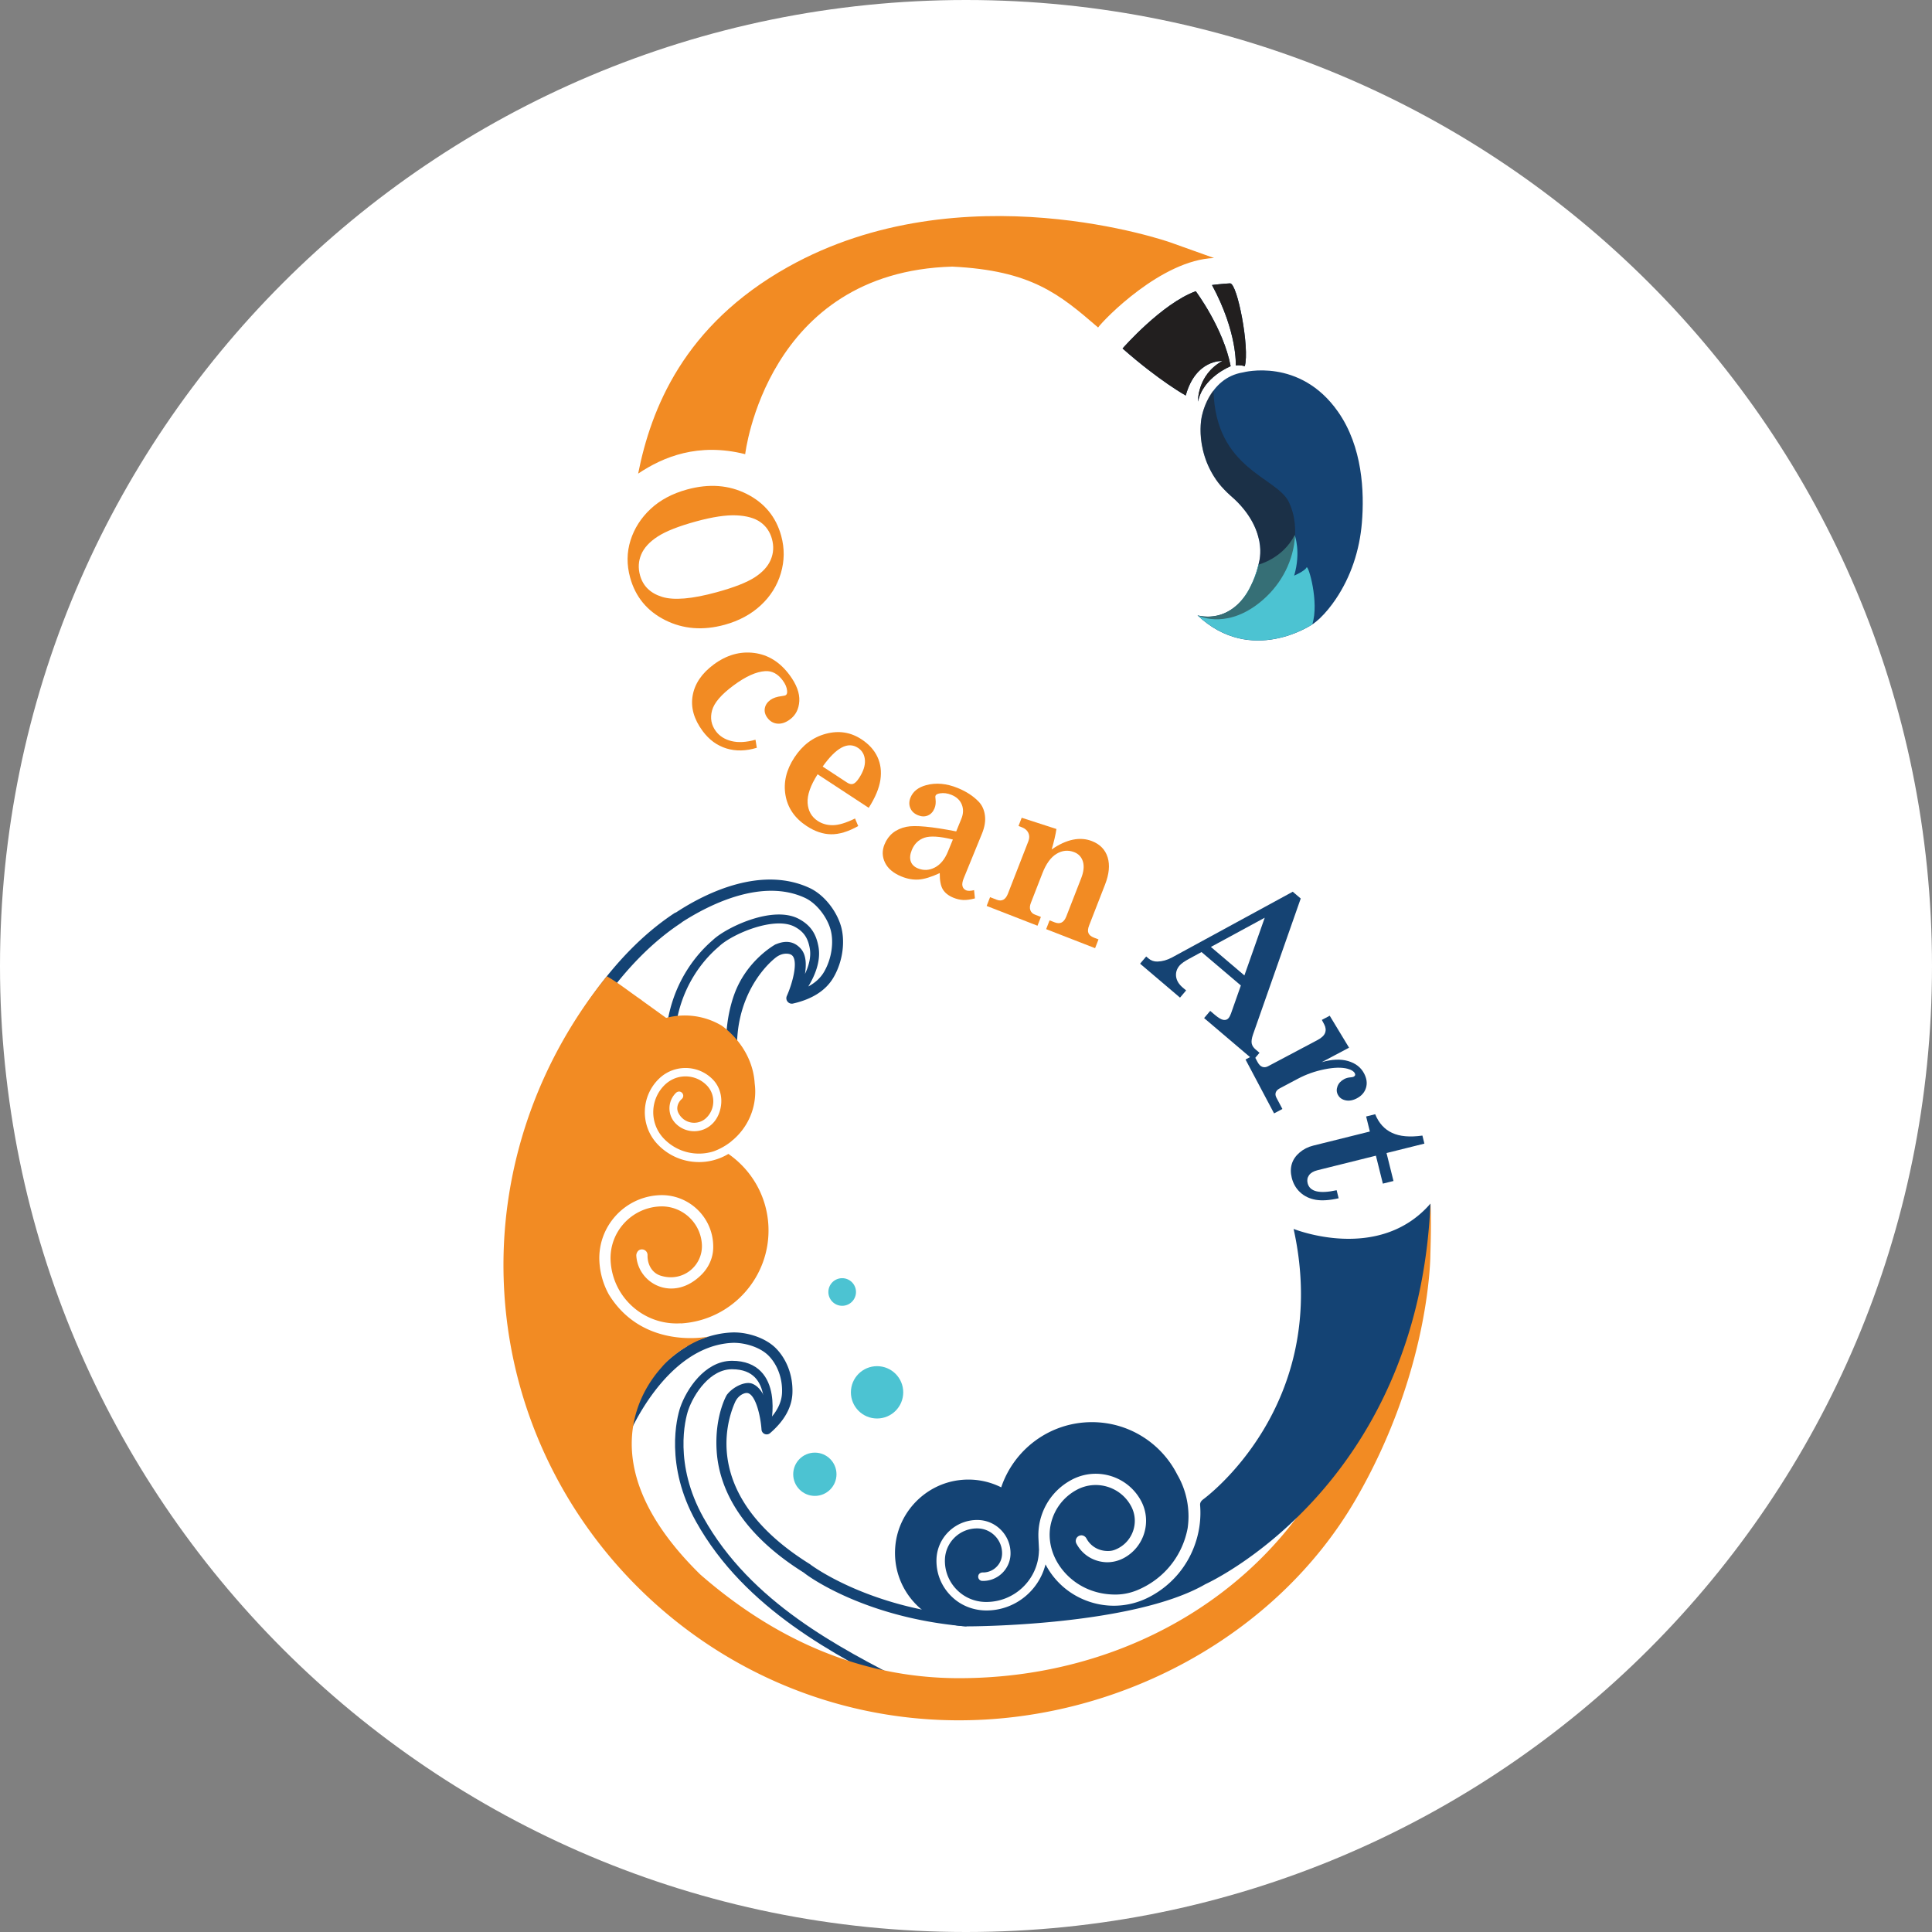
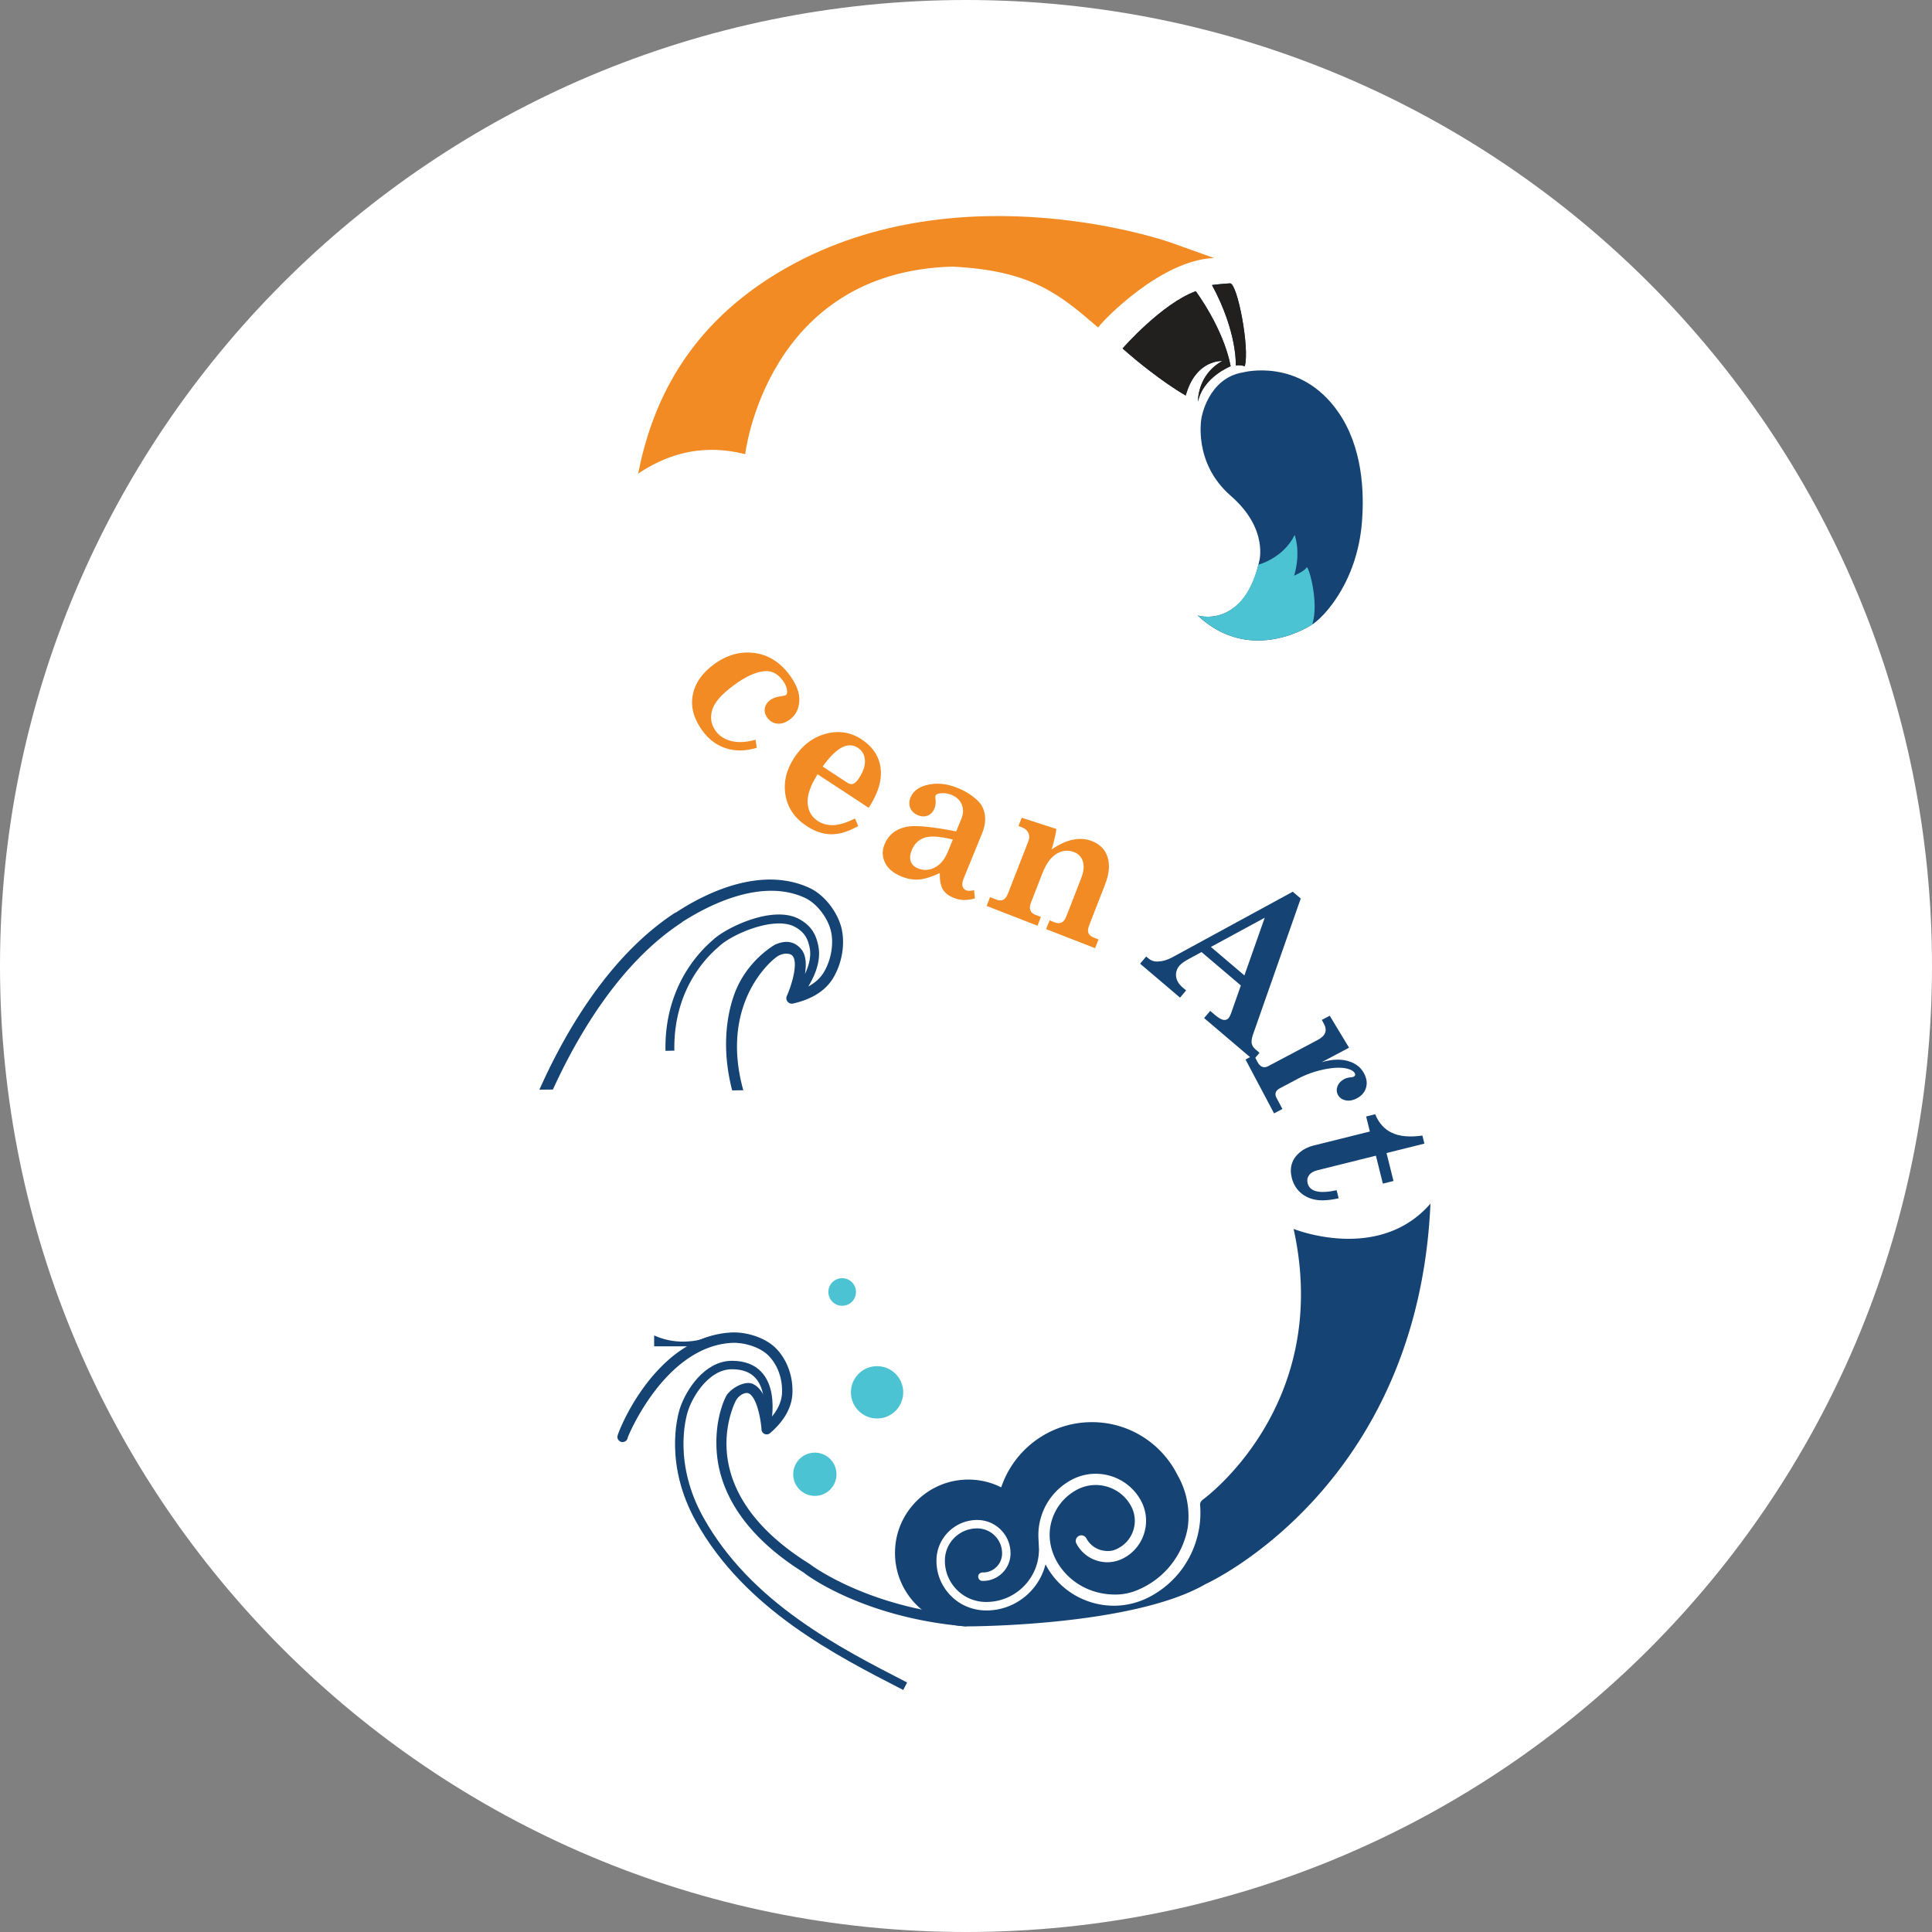
<svg xmlns="http://www.w3.org/2000/svg" data-bbox="0 0 900 900" viewBox="0 0 900 900" data-type="ugc">
  <rect x="0" y="0" width="900" height="900" fill="#808080" stroke="none" />
  <g>
    <path d="M450 900C201.47 900 0 698.53 0 450S201.47 0 450 0s450 201.47 450 450-201.47 450-450 450z" fill="#ffffff" />
    <path d="M449.77 757.61c-.07 0-.14 0-.21-.01-45.91-3.89-72.63-22.89-75.02-24.94-.01-.01-.02-.01-.02-.02-31.67-19.77-39.58-41.52-40.64-56.3-1.16-16.18 4.41-26.13 4.72-26.57.15-.2.32-.4.47-.58 2.81-3.3 8.21-5.89 11.43-4.58 5.16 2.09 7.42 9.89 8.39 15.5.04.21.31.27.44.11 3.14-3.68 4.81-7.49 4.97-11.37.29-7.02-2.31-13.31-6.27-17.33-4.03-4.09-11.57-6.24-17.12-5.95-31.23 1.66-48.43 43.61-48.48 44.1a2.424 2.424 0 0 1-4.82-.5c.22-2.17 17.68-46.56 53.04-48.44 6.93-.37 15.82 2.3 20.83 7.38 4.63 4.7 8.01 12.17 7.66 20.92-.27 6.61-3.77 12.86-10.41 18.58-.69.6-1.67.75-2.51.4a2.398 2.398 0 0 1-1.48-2.07c-.42-6.16-2.57-15.46-6.05-16.87-.8-.32-1.73-.13-2.66.31-1.65.78-2.9 2.21-3.64 3.88-4.19 9.43-15.05 44.3 34.87 75.36.12.07.23.16.33.25.22.19 26.51 19.95 72.2 23.87 1.21.1 2.29 1 2.39 2.21.12 1.49-1.03 2.66-2.41 2.66z" fill="#144374" />
    <path d="M522.93 162.34s18.25-20.91 34.1-26.68c0 0 12.85 17.11 16.26 34.93 0 0-12.89 5.1-15.21 16.51 0 0-.53-12.37 11.32-18.93 0 0-12.36-.87-17.04 16.07 0-.01-12.07-6.62-29.43-21.9z" fill="#154373" />
    <path d="M564.6 132.77s4.98-.61 8.4-.77c3.42-.16 9.25 30.27 6.86 38.62 0 0-1.81-.71-4.19-.38-.01.01.9-15.28-11.07-37.47z" fill="#154373" />
    <path d="M522.93 162.34s18.25-20.91 34.1-26.68c0 0 12.85 17.11 16.26 34.93 0 0-12.89 5.1-15.21 16.51 0 0-.53-12.37 11.32-18.93 0 0-12.36-.87-17.04 16.07 0-.01-12.07-6.62-29.43-21.9z" fill="#221f1f" />
    <path d="M564.6 132.77s4.98-.61 8.4-.77c3.42-.16 9.25 30.27 6.86 38.62 0 0-1.81-.71-4.19-.38-.01.01.9-15.28-11.07-37.47z" fill="#221f1f" />
    <path d="M357.06 663.79s6.55-27.92-16.07-27.91c-11.48.01-19.5 12.47-22.21 20.29-1.6 4.6-7.02 26.24 7.18 51.71 22.48 40.3 64.45 61.56 95.7 77.63" fill="none" stroke="#144374" stroke-width="3.933" stroke-miterlimit="10" />
    <path d="M391.71 431.29c-2.14-7.19-7.93-14.55-14.56-17.63-22.06-10.25-47.53 1.71-62.21 11.38-.26.08-.51.18-.75.33-29.57 19.48-50.08 53.47-62.92 82.25l6.29-.07c12.62-27.59 32.23-59.5 59.66-77.57.18-.12.33-.25.47-.4 13.64-8.8 37.74-20.4 57.31-11.31 5.3 2.47 10.1 8.67 11.82 14.47 1.7 5.68.76 13.66-2.97 20.04-1.61 2.75-4.06 5.01-7.31 6.76 2.86-4.69 6-11.7 4.73-18.56-1-5.41-3.21-9.78-9.16-12.93-12.19-6.46-33.74 4-39.83 9.67-2.07 1.92-22.96 18.41-22.27 51.8l4.14-.09c-.65-31.59 19.02-46.89 20.95-48.68 6.21-5.78 25.68-14.02 35.08-9.04 4.77 2.53 6.27 5.91 7.03 10.01.75 4.07-.51 8.37-2.23 12 .7-4.34.61-8.86-1.86-11.69-3.36-3.85-7.45-3.85-11.4-2.26-.25.1-.5.17-.72.31-.49.3-13.35 7.54-18.98 23.23-3.61 10.07-5.88 25.57-.95 44.64l5.19-.06c-9.98-35.91 8.12-56.34 15.12-61.82 1.5-1.18 3.36-1.91 5.27-1.8 1.06.06 1.99.35 2.58 1.04 2.53 3.02-.05 12.73-2.7 18.66-.39.88-.26 1.91.36 2.65a2.54 2.54 0 0 0 2.53.87c8.99-2.04 15.33-6.12 18.84-12.13 4.65-7.96 5.43-17.42 3.45-24.07z" fill="#144374" />
    <path d="M318.88 624.97c-5.04.12-9.84-.92-14.15-2.87v5.07h24.63v-4.2c-2 .74-4.68 1.86-10.48 2z" fill="#154373" />
    <path fill="#4cc3d2" d="M398.75 601.86a6.43 6.43 0 1 1-12.86 0 6.43 6.43 0 0 1 12.86 0z" />
    <path fill="#4cc3d2" d="M420.76 648.6c0 6.732-5.458 12.19-12.19 12.19-6.732 0-12.19-5.458-12.19-12.19 0-6.732 5.458-12.19 12.19-12.19 6.732 0 12.19 5.458 12.19 12.19z" />
    <path fill="#4cc3d2" d="M389.67 686.77c0 5.567-4.513 10.08-10.08 10.08s-10.08-4.513-10.08-10.08 4.513-10.08 10.08-10.08 10.08 4.513 10.08 10.08z" />
    <path fill="#144374" d="M640.57 604.62z" />
    <path d="M623.31 191.81c-17.83-25.46-44.18-18.35-44.18-18.35-16.34 2.6-19.41 21.09-19.41 21.09s-4.22 20.89 13.62 36.42c17.85 15.52 13.19 30.75 13.19 30.75-2.68 12.21-7.63 18.67-12.68 22.04-.14.1-.28.19-.42.28-.08.05-.17.11-.25.16-7.73 4.94-15.32 2.48-15.32 2.48 25.07 23.57 53.44 4.2 53.44 4.2.02-.07.04-.15.07-.23l.12.15c1.23-.9 2.37-1.83 3.37-2.78 2.75-2.63 5.19-5.68 7.3-8.79 7.18-10.58 11.21-22.96 12.26-35.7 1.19-14.39.32-35.4-11.11-51.72z" fill="#154373" />
    <path d="M557.87 286.66s20.43 6.69 28.37-23.64c0 0 11.41-2.83 16.87-13.8 0 0 3.03 7.76-.23 18.93 0 0 4.99-2.15 5.75-3.79.76-1.65 6.03 16.23 2.68 26.5 0 0-28.37 19.37-53.44-4.2z" fill="#4cc3d2" />
-     <path d="M565.29 181.93s-11.07 12.16-3.27 33.06c0 0 2.96 7.94 7.83 12.57 0 0 2.3 2.56 5.44 5.17 0 0 8.43 7.3 10.96 17.66 0 0 3.71 8.79-3.96 23.25 0 0-7.17 16.73-24.42 13.03 0 0 12.1 6.4 27.38-4.78 9.26-6.77 15.74-16.84 17.57-28.16.97-6.01.8-13.02-2.39-19.8-5.58-11.82-34.15-15.12-35.14-52z" opacity=".51" fill="#221f1f" />
    <path d="M347.14 211.57s9.79-84.93 96.47-87.37c36.8 1.8 49.87 12.79 67.93 28.36 2.68-3.75 29.56-31.51 54.01-32.36l-20.43-7.3s-96.8-34.14-178.19 11.54c-48.45 27.2-63.64 65.92-69.66 96.19 11.68-7.81 27.98-14.57 49.87-9.06z" fill="#f28b23" />
-     <path d="m666.36 560.69-27.2 45.22c-3.59 103.51-89.08 175.98-192.65 175.85-47.29-.06-87.28-19.5-120.28-48.29-58.88-57.71-18.54-95.44-17.43-97.21 0 0 .41-.47 1.15-1.22a32.47 32.47 0 0 1 3.21-2.94c3.63-3.04 9.41-7.04 16.81-9.43l.06-.03c-.04.01-30.35 6.41-46.39-19.59a35.744 35.744 0 0 1-4.42-15.48c-.82-16.16 11.65-29.98 27.81-30.8 13.88-.71 25.65 10.58 25.21 24.76-.14 4.57-2.14 8.91-5.36 12.16-13.09 13.19-29.63 4.51-30.46-8.73-.07-1.11.67-2.45 1.72-2.8 1.82-.61 3.56.75 3.51 2.55-.11 4.22 2.03 8.25 6.06 9.53 10.45 3.31 19.76-4.71 19.26-14.46-.53-10.33-9.36-18.3-19.68-17.77-13.27.68-23.52 12.02-22.84 25.29.86 16.95 15.36 30.03 32.31 29.17.18-.01.35 0 .52.03 23.71-1.47 41.88-21.75 40.67-45.54-.71-13.97-7.97-26.02-18.64-33.42-4.1 2.46-8.78 3.8-13.66 3.8-.19 0-.39 0-.58-.01-7.11-.15-13.74-3.06-18.66-8.2-8.28-8.64-7.99-22.41.65-30.69 7.05-6.76 18.27-6.53 25.05.48 3.24 3.36 4.49 8.15 3.66 12.74-2.15 11.93-14.64 14.34-21.12 7.59-3.8-3.96-3.7-10.26.19-14.1.59-.59 1.49-.86 2.25-.51 1.39.65 1.56 2.38.53 3.29-1.89 1.68-2.74 4.26-1.59 6.52 2.63 5.17 9.14 5.99 12.97 2.32 4.25-4.07 4.39-10.83.32-15.08-3.08-3.21-7.44-4.75-11.97-4.12-3.08.42-5.92 1.97-8.08 4.21-6.57 6.82-6.64 17.72-.03 24.62 4.2 4.38 9.84 6.86 15.91 6.99 2.53.05 5-.33 7.34-1.07 2.81-1.04 5.42-2.48 7.75-4.28.37-.31.75-.62 1.1-.96.06-.06.14-.08.2-.13 6.29-5.43 10.28-13.45 10.28-22.41 0-1.29-.09-2.56-.25-3.8-1.06-17.16-14.7-26.5-15.42-26.98a33.547 33.547 0 0 0-18.89-4.66c-2.39.12-4.71.49-6.94 1.08l-11.38-8.19c.01-.02.03-.03.04-.05-.74-.49-1.52-1.03-2.32-1.59l-2.79-2.01c-3.53-2.56-7.36-5.38-11.18-7.56-30.26 37.17-48.78 85.41-48.14 137.1 1.42 114.99 95.37 208.54 210.37 209.5 75.77.63 149.62-39.14 186.58-102.81 35.03-60.33 34.82-114.17 34.82-114.18.25-7.78.39-17.5.04-23.7z" fill="#f28b23" />
    <path d="M666.36 560.69c-5.85 132.82-104.81 177.26-104.81 177.26-33.93 19.67-110.44 19.67-110.44 19.67-20.06 0-36.08-17.28-34-37.77 1.6-15.78 14.22-28.55 29.97-30.37 6.98-.81 13.61.52 19.32 3.38 5.94-17.65 22.6-30.37 42.26-30.37 17.37 0 32.41 9.93 39.75 24.43 3.34 5.73 5.24 12.4 5.24 19.51 0 1.83-.15 3.63-.39 5.4a40.14 40.14 0 0 1-1.08 4.39c-3.42 11.08-11.43 19.93-22.28 24.49-3.15 1.32-6.54 2.05-9.95 2.09-10.46.13-19.59-4.43-25.41-12.02-4.68-6.1-6.76-13.93-4.89-21.39 1.68-6.72 6.03-12.24 12.09-15.45 9.11-4.81 20.43-1.31 25.23 7.8 4.01 7.6.53 17.2-7.82 20.28-.64.23-1.31.39-1.98.45-4.82.42-8.98-1.91-11.06-5.79-.56-1.05-1.76-1.68-2.92-1.4-1.76.42-2.54 2.31-1.75 3.79 2.5 4.74 7.09 7.93 12.6 8.58 3.33.4 6.72-.34 9.66-1.95 9.37-5.15 12.92-16.92 7.92-26.41-6.16-11.66-20.65-16.15-32.32-9.99-6.91 3.65-11.98 9.76-14.29 17.23-.99 3.2-1.4 6.49-1.27 9.75l-.01-.04.29 5.87h.02c-.02.11-.06.22-.06.34-.37 13.49-11.63 24.14-25.15 23.8-5.12-.14-9.89-2.27-13.41-5.99-3.52-3.72-5.39-8.6-5.24-13.72.23-8.24 7.1-14.76 15.37-14.54 3.09.09 5.96 1.37 8.09 3.62 2.07 2.18 3.18 5.02 3.17 8.02-.01 1.75-.5 3.5-1.49 4.95-1.73 2.52-4.45 3.93-7.37 3.93h-.16c-.86-.02-1.71.46-1.99 1.27-.47 1.35.5 2.63 1.79 2.66 7.02.21 12.95-5.39 13.15-12.44.12-4.14-1.39-8.08-4.24-11.09-2.85-3.01-6.7-4.73-10.84-4.84-10.35-.26-19.12 7.95-19.41 18.37-.2 7.14 2.83 13.87 8.45 18.53 4.1 3.4 9.33 5.2 14.65 5.24h.17c13.19 0 24.4-9.1 27.52-21.47.02.03.03.07.05.1 4.47 8.48 11.99 14.71 21.15 17.54 3.5 1.08 7.08 1.62 10.65 1.62 5.76 0 11.47-1.4 16.71-4.17 10.45-5.51 18.12-14.76 21.61-26.05a44.054 44.054 0 0 0 1.83-16.81h.01c-.03-1.07.56-1.82 1.34-2.45 0 0 60.46-43.48 42.22-126.05-.01-.03 39.58 16.07 63.75-11.79z" fill="#144374" />
-     <path d="M363.92 249.63c1.6 5.84 1.54 11.64-.17 17.41s-4.84 10.76-9.38 14.96c-4.54 4.2-10.13 7.21-16.78 9.04-10.1 2.77-19.36 2.04-27.76-2.18-8.4-4.23-13.84-10.84-16.3-19.83-1.64-5.98-1.57-11.75.19-17.32 1.77-5.57 4.88-10.44 9.33-14.61 4.45-4.16 10.12-7.19 17.01-9.08 10.23-2.8 19.48-2.11 27.78 2.07 8.29 4.18 13.65 10.69 16.08 19.54zm-4.31 1.45c-.91-3.32-2.7-5.93-5.35-7.83-2.66-1.9-6.4-2.96-11.22-3.18-4.82-.22-11.09.72-18.8 2.83-8.1 2.22-14.06 4.57-17.86 7.04-3.81 2.47-6.36 5.25-7.67 8.34-1.31 3.09-1.5 6.32-.57 9.7 1.37 5 4.79 8.35 10.27 10.06 5.48 1.71 13.98.99 25.51-2.18 8.07-2.21 13.95-4.52 17.65-6.91 3.7-2.4 6.19-5.14 7.48-8.22 1.3-3.08 1.48-6.29.56-9.65z" fill="#f28b23" />
    <path d="m351.94 344.59.61 3.76c-5.05 1.54-9.76 1.64-14.14.31-4.38-1.34-8.07-4.04-11.09-8.11-4.08-5.52-5.63-11.03-4.65-16.55.98-5.52 4.25-10.33 9.79-14.44 5.97-4.42 12.24-6.22 18.8-5.4 6.56.82 12.08 4.25 16.56 10.3 3.22 4.35 4.73 8.39 4.53 12.11-.21 3.72-1.66 6.58-4.37 8.58-1.97 1.46-3.91 2.11-5.81 1.95-1.9-.16-3.46-1.07-4.69-2.72-1.07-1.44-1.47-2.92-1.2-4.44.27-1.51 1.13-2.81 2.57-3.87 1.24-.92 3.03-1.52 5.36-1.81.98-.11 1.6-.27 1.88-.47.51-.37.69-1.07.56-2.1-.13-1.49-.8-3.07-2.03-4.73-2.28-3.08-4.99-4.52-8.14-4.32-4.17.24-9.11 2.46-14.8 6.68-5.69 4.21-9.02 8.09-9.98 11.64-.96 3.54-.37 6.76 1.77 9.65 1.69 2.28 4.11 3.82 7.26 4.61 3.17.79 6.9.58 11.21-.63z" fill="#f28b23" />
    <path d="m404.69 376.32-23.82-15.63c-3.33 5.23-4.88 9.69-4.65 13.36.23 3.67 1.8 6.46 4.7 8.37 2.08 1.36 4.46 2.03 7.15 1.98 2.69-.04 6.1-1.08 10.24-3.11l1.48 3.52c-4.65 2.6-8.86 3.88-12.62 3.83-3.76-.04-7.56-1.32-11.38-3.83-5.57-3.65-8.86-8.45-9.88-14.39-1.02-5.94.36-11.79 4.15-17.56 3.78-5.76 8.68-9.45 14.68-11.04 6-1.6 11.52-.74 16.55 2.56 3.49 2.29 5.97 5.03 7.46 8.23 1.49 3.2 1.94 6.75 1.38 10.65-.57 3.89-2.38 8.25-5.44 13.06zm-21.46-19.23 11.34 7.44c1.06.7 2.01.91 2.85.63.84-.28 1.76-1.18 2.76-2.71 2-3.05 2.91-5.84 2.73-8.35-.18-2.51-1.26-4.42-3.24-5.72-2.34-1.54-4.88-1.58-7.61-.13-2.73 1.46-5.67 4.4-8.83 8.84z" fill="#f28b23" />
    <path d="m453.76 414.67.4 3.84c-2.14.56-3.95.8-5.44.74-1.49-.07-3.01-.42-4.57-1.05-2.31-.94-3.95-2.24-4.94-3.88-.99-1.64-1.47-4.18-1.44-7.6-3.94 1.83-7.21 2.83-9.81 3-2.61.18-5.28-.29-8.01-1.41-3.78-1.54-6.34-3.7-7.68-6.46-1.34-2.76-1.42-5.6-.23-8.51 1.8-4.4 5.2-7.13 10.2-8.18 3.99-.82 11.73-.1 23.2 2.14l2.41-5.9c.95-2.33 1.02-4.52.2-6.58-.82-2.05-2.42-3.57-4.81-4.54-1.82-.75-3.6-.98-5.34-.71-1.16.17-1.86.53-2.09 1.09-.12.29-.12.8-.01 1.53.21 1.62.06 3.07-.46 4.35-.67 1.63-1.7 2.75-3.11 3.35-1.4.6-2.94.56-4.6-.12-1.77-.72-2.97-1.85-3.59-3.38-.63-1.53-.59-3.16.12-4.88 1.16-2.83 3.58-4.74 7.28-5.75 4.61-1.24 9.52-.8 14.75 1.34 3.94 1.61 7.16 3.71 9.67 6.3 1.61 1.65 2.59 3.77 2.95 6.38.36 2.61-.1 5.46-1.36 8.55l-8.49 20.76c-.64 1.57-.84 2.82-.59 3.74.25.92.84 1.57 1.78 1.95.78.31 1.98.28 3.61-.11zm-9.88-23.58c-6.08-1.5-10.49-1.78-13.24-.85-2.75.94-4.71 2.85-5.89 5.73-.83 2.04-1 3.8-.49 5.28.5 1.48 1.61 2.57 3.33 3.27 2.65 1.08 5.28.95 7.88-.4 2.6-1.35 4.64-3.82 6.1-7.4l2.31-5.63z" fill="#f28b23" />
    <path d="m511.72 437.61-1.59 4.09-22.79-8.87 1.59-4.09 2.39.93c1.27.49 2.35.51 3.24.05.89-.46 1.6-1.37 2.13-2.72l6.96-17.87c1.19-3.05 1.46-5.64.82-7.76s-2-3.59-4.06-4.4c-2.82-1.1-5.56-.84-8.23.77-2.67 1.61-4.87 4.63-6.59 9.06l-5.36 13.77c-.53 1.35-.61 2.5-.25 3.45.36.95 1.04 1.62 2.04 2.01l2.87 1.12-1.59 4.09-23.68-9.22 1.59-4.09 3.08 1.2c1.19.46 2.22.46 3.1-.01s1.58-1.38 2.11-2.73l9.55-24.51c.55-1.41.55-2.7 0-3.88-.55-1.18-1.54-2.05-2.97-2.6l-1.62-.63 1.49-3.83 16.18 5.24c-.42 2.74-1.16 5.92-2.22 9.53 3.47-2.4 6.78-3.92 9.91-4.55 3.13-.64 6.08-.42 8.85.66 3.77 1.47 6.21 3.99 7.32 7.57 1.09 3.57.69 7.79-1.21 12.66l-7.44 19.1c-.57 1.47-.67 2.64-.3 3.53.37.89 1.23 1.59 2.58 2.12l2.1.81z" fill="#f28b23" />
    <path d="m605.93 418.56-22.23 63.35c-.61 1.79-.81 3.19-.6 4.2s.82 1.94 1.84 2.8l1.79 1.52-2.84 3.35-22.97-19.52 2.84-3.35 2.15 1.83c1.7 1.44 3.04 2.23 4.03 2.37.99.14 1.77-.13 2.34-.8.45-.53.84-1.25 1.16-2.17l4.6-13.07-18.33-15.57-5.56 3.02c-2.32 1.25-3.87 2.33-4.64 3.24-1.33 1.56-1.87 3.28-1.64 5.15.24 1.87 1.27 3.59 3.11 5.15l1.56 1.32-2.84 3.35-18.6-15.81 2.84-3.35 1.06.9c1.2 1.02 2.59 1.5 4.19 1.46 2.26-.06 4.51-.69 6.75-1.89l56.27-30.64 3.72 3.16zm-16.77 8.95-25.08 13.61 15.61 13.27 9.47-26.88z" fill="#154373" />
    <path d="m597.39 516.6-3.88 2.06-13.3-25.1 3.88-2.06 1.65 3.11c.68 1.28 1.44 2.07 2.3 2.37.85.3 1.74.21 2.66-.28l23.12-12.25c1.86-.99 3.02-2.1 3.47-3.34.45-1.24.3-2.56-.45-3.97l-1.08-2.03 3.67-1.95 9.01 14.89-12.73 6.75c4.73-1.36 8.83-1.53 12.29-.52 3.46 1.02 5.93 2.92 7.41 5.71 1.26 2.38 1.57 4.62.93 6.74-.64 2.11-2.05 3.74-4.22 4.89-1.86.99-3.63 1.31-5.29.96-1.66-.35-2.86-1.21-3.59-2.59-.65-1.23-.71-2.55-.18-3.96.53-1.41 1.58-2.53 3.14-3.36.86-.46 1.88-.73 3.04-.81.65-.06 1.08-.15 1.3-.27.39-.21.63-.44.72-.7.09-.26.04-.57-.14-.93-.49-.92-1.6-1.62-3.35-2.09-2.7-.72-6.27-.65-10.7.24-4.43.88-8.6 2.35-12.49 4.42l-8.43 4.47c-.97.52-1.59 1.15-1.85 1.91s-.15 1.57.31 2.44l2.78 5.25z" fill="#154373" />
    <path d="m662.61 528.99.93 3.75-17.64 4.39 3.24 13.02-4.95 1.23-3.24-13.02-27.27 6.79c-1.8.45-3.1 1.22-3.88 2.31-.78 1.09-1 2.33-.66 3.71.98 3.95 5.49 5.04 13.52 3.28l.93 3.75c-4.27.97-7.84 1.2-10.7.7-2.87-.51-5.27-1.66-7.21-3.46-1.94-1.8-3.25-4.05-3.92-6.75-.59-2.36-.58-4.53.03-6.52.61-1.99 1.82-3.75 3.62-5.29 1.81-1.54 3.92-2.61 6.33-3.21l26.4-6.57-1.74-7 4.22-1.05c1.68 4.13 4.3 7.03 7.86 8.68 3.56 1.68 8.27 2.09 14.13 1.26z" fill="#154373" />
  </g>
</svg>